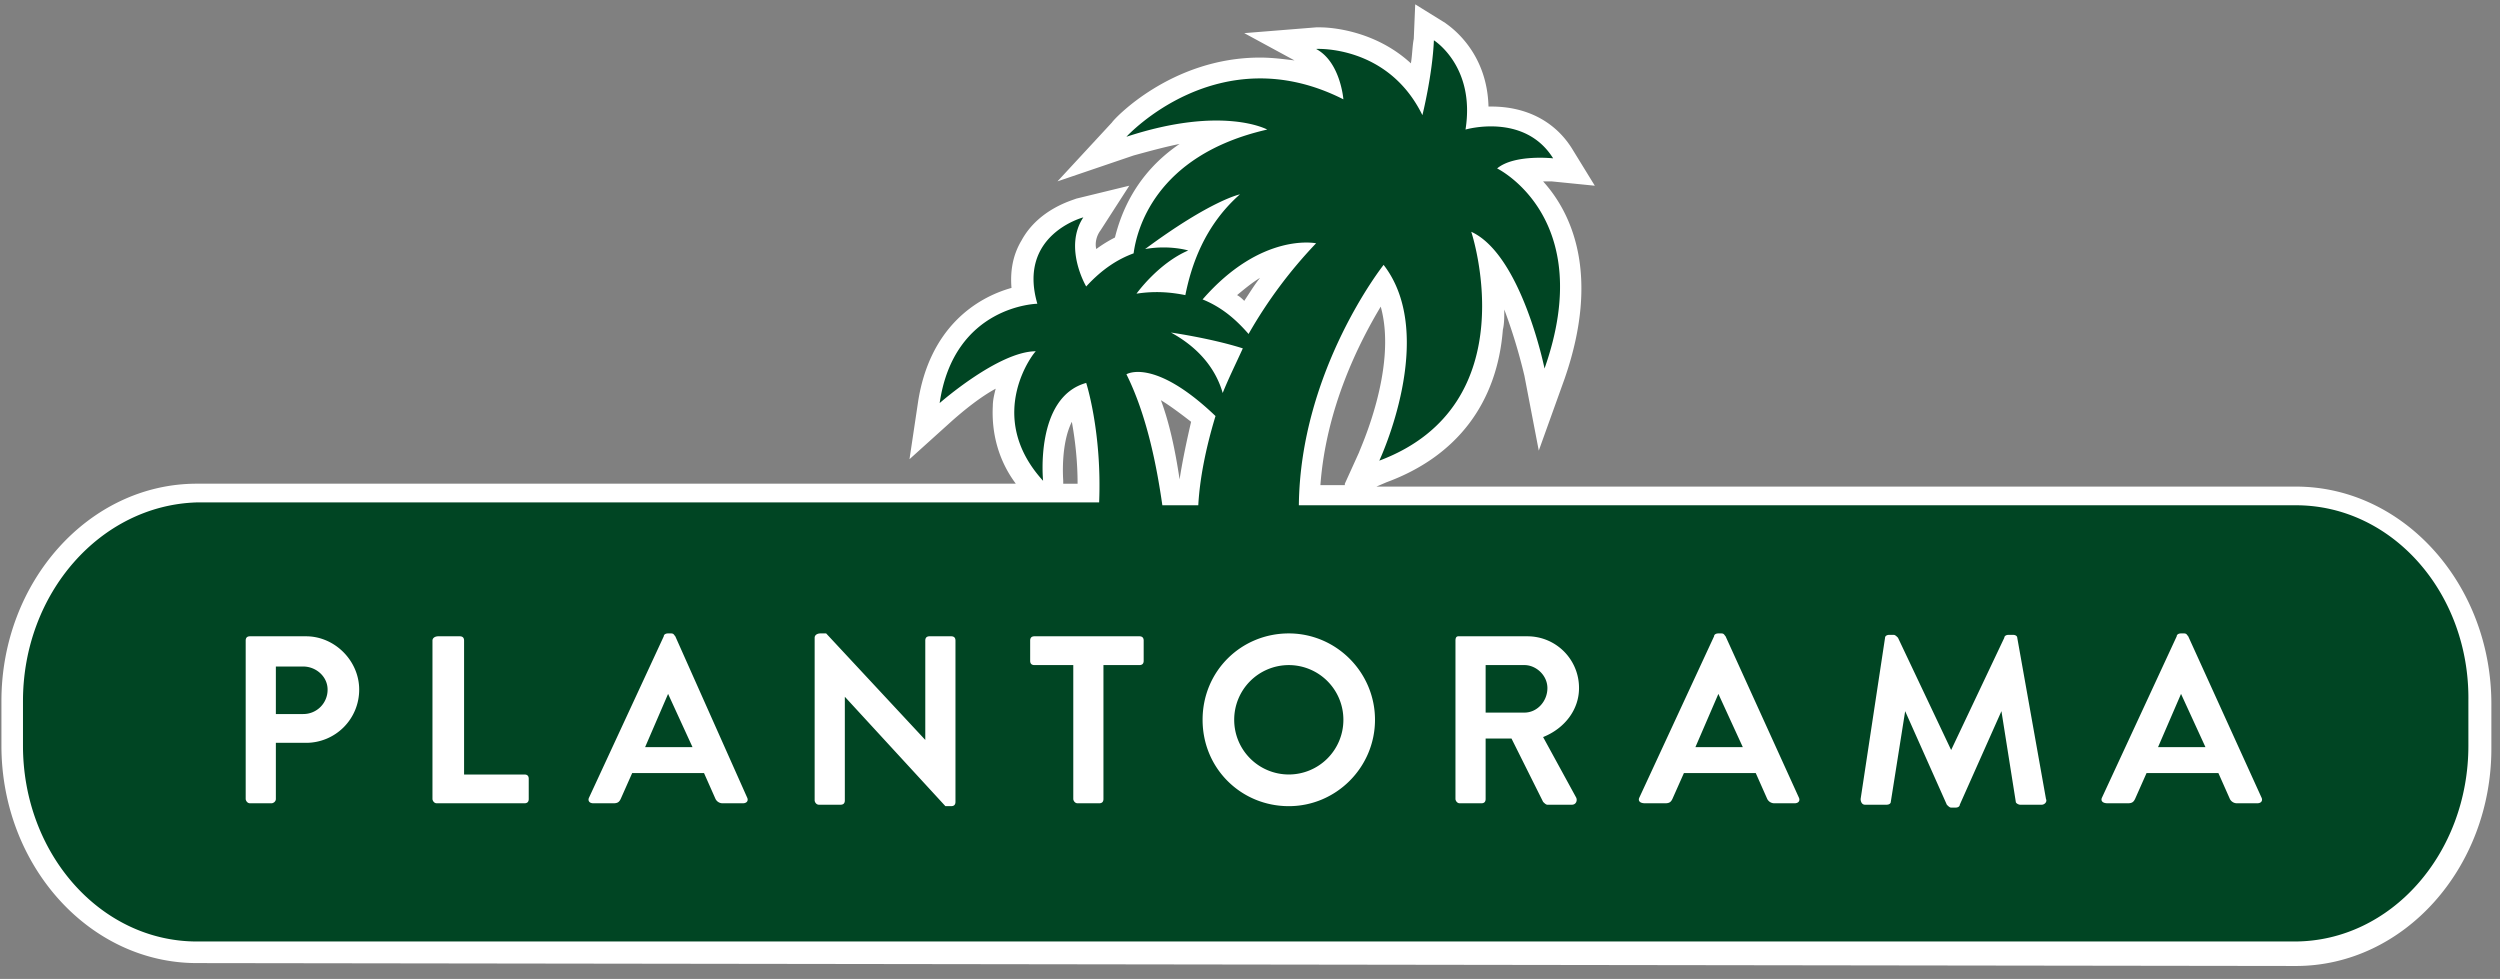
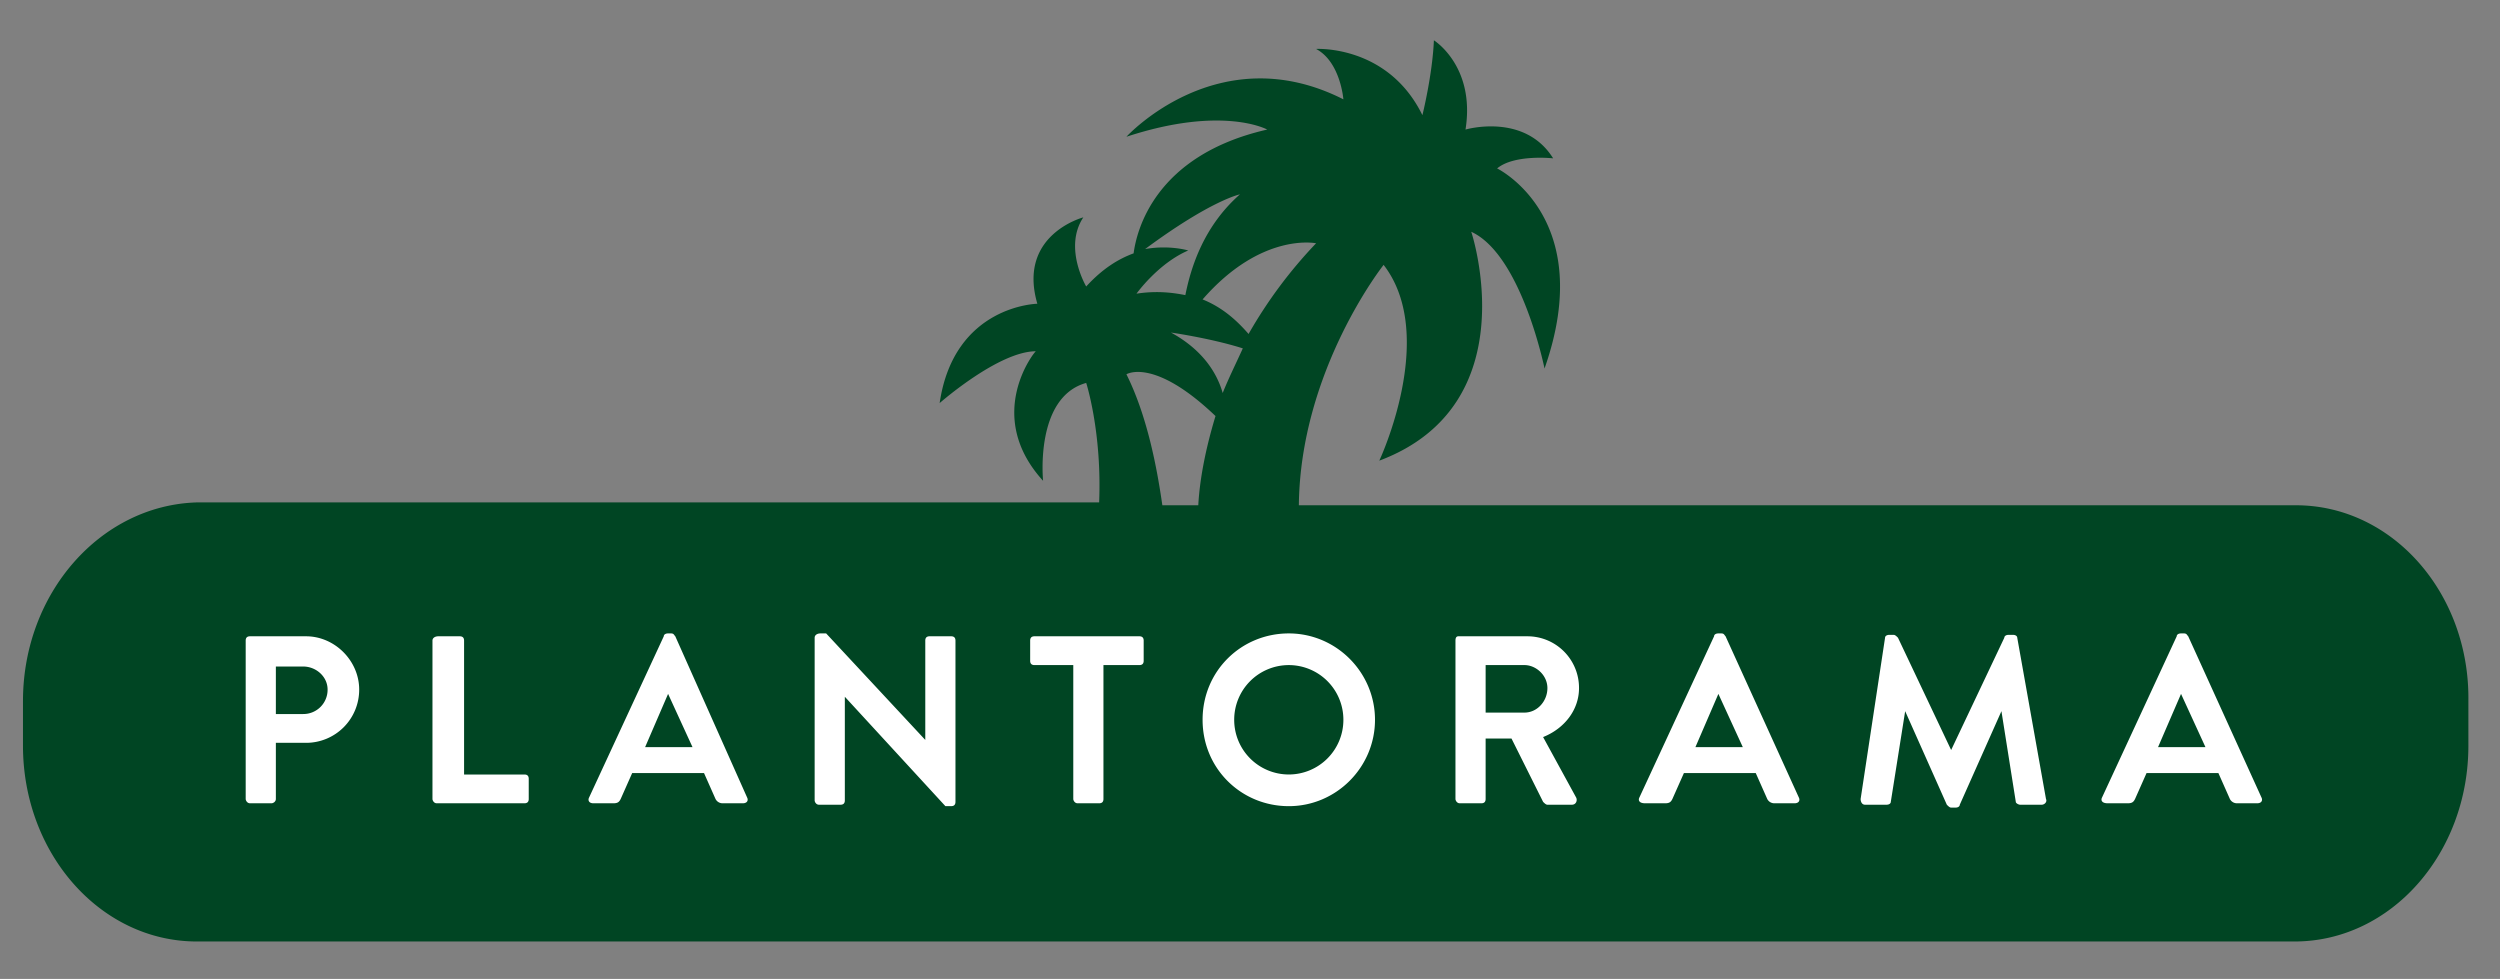
<svg xmlns="http://www.w3.org/2000/svg" width="166" height="65">
  <rect width="100%" height="100%" fill="#808080" stroke="none" />
  <g fill="none">
-     <path fill="#FFF" d="M13.07 63.949c-7.155 0-12.975-6.5-12.975-14.434V46.55c0-7.933 5.82-14.433 12.975-14.433h54.38c-1.145-1.53-1.622-3.346-1.527-5.162 0-.382.095-.765.19-1.147-1.049.573-2.098 1.434-2.861 2.103l-2.862 2.58.572-3.823c.763-4.875 3.816-6.882 6.201-7.551-.095-1.147.096-2.199.668-3.155 1.145-2.103 3.435-2.676 3.625-2.772l3.53-.86-1.908 2.963c-.286.382-.381.86-.286 1.243a8.707 8.707 0 011.24-.765c.382-1.53 1.336-4.206 4.293-6.213-.954.191-2.003.478-3.053.765l-5.056 1.72 3.625-3.919c.096-.191 3.912-4.301 9.827-4.301.763 0 1.526.095 2.29.19L82.617 2.2l4.77-.383h.287c.668 0 3.625.191 6.01 2.39.095-.574.095-1.147.19-1.625L93.97.288l2.004 1.242c.095.096 2.766 1.721 2.862 5.545h.19c2.29 0 4.198.955 5.343 2.772l1.527 2.485-2.863-.287h-.572c1.908 2.103 3.816 6.213 1.431 13.096l-1.717 4.78-.954-4.971a36.861 36.861 0 00-1.336-4.398c0 .478 0 .956-.095 1.339-.382 4.875-3.053 8.411-7.728 10.132l-.668.287h61.058c7.155 0 12.975 6.5 12.975 14.434v2.963c0 7.934-5.82 14.434-12.975 14.434L13.07 63.949zm76.227-31.831l.954-2.103c0-.096 2.575-5.544 1.43-9.655-1.43 2.39-3.625 6.691-4.006 11.853h1.622v-.095zm-17.745 0c0-1.625-.191-3.06-.382-4.11-.763 1.529-.572 3.823-.572 3.918v.192h.954zm5.533-5.544c.572 1.529.954 3.345 1.24 5.257.191-1.243.477-2.581.764-3.824-.86-.669-1.527-1.147-2.004-1.433m5.056-6.978c.191.095.382.286.477.382.382-.574.668-1.052 1.05-1.53-.477.287-.954.67-1.527 1.148" />
-     <path fill="#FFF" d="M16.314 42.537c0-.191.095-.287.286-.287h3.72c1.909 0 3.53 1.625 3.53 3.537a3.525 3.525 0 01-3.53 3.537h-2.003v3.727c0 .192-.19.287-.286.287H16.6c-.19 0-.286-.19-.286-.287V42.537zm3.816 4.875a1.61 1.61 0 001.622-1.625c0-.86-.763-1.53-1.622-1.53h-1.813v3.155h1.813z" />
    <path fill="#FFF" d="M18.031 53.53H16.6c-.286 0-.477-.192-.477-.479V42.537c0-.287.19-.478.477-.478h3.72c2.004 0 3.721 1.625 3.721 3.632 0 2.008-1.621 3.728-3.72 3.728h-1.813v3.632c0 .287-.19.478-.477.478zM16.6 42.345a.204.204 0 00-.19.19V53.05c0 .096.095.192.19.192h1.431c.095 0 .19-.096.19-.192v-3.919h2.1a3.424 3.424 0 003.434-3.44c0-1.817-1.526-3.346-3.434-3.346H16.6zm3.53 5.161h-2.004v-3.44h2.004c.954 0 1.813.764 1.813 1.72s-.764 1.72-1.813 1.72zm-1.622-.286h1.717a1.51 1.51 0 001.527-1.53c0-.765-.668-1.434-1.527-1.434h-1.717v2.964zm10.303-4.683c0-.191.096-.287.287-.287h1.43c.192 0 .287.096.287.287v8.89h4.007c.19 0 .286.095.286.286v1.338c0 .192-.095.287-.286.287h-5.82c-.19 0-.286-.19-.286-.287V42.537h.095z" />
-     <path fill="#FFF" d="M34.917 53.53h-5.82c-.286 0-.476-.192-.476-.479V42.537c0-.287.19-.478.477-.478h1.43c.192 0 .478.191.478.478v8.794h3.911c.286 0 .477.191.477.478v1.338c0 .191-.19.382-.477.382zm-5.82-11.184a.204.204 0 00-.19.19v10.515c0 .096.095.192.19.192h5.82c.096 0 .191-.096.191-.192v-1.338a.204.204 0 00-.19-.19H30.72V42.44c0-.095-.096-.191-.191-.191h-1.431v.096zm10.018 10.61l4.96-10.706c0-.096.096-.191.287-.191h.19c.192 0 .192.095.287.191l4.77 10.706c.096.191 0 .382-.286.382h-1.336a.525.525 0 01-.477-.287l-.763-1.72h-4.77l-.763 1.72c-.096.192-.191.287-.477.287H39.4c-.286 0-.381-.19-.286-.382m6.869-3.346l-1.622-3.536-1.526 3.536h3.148z" />
    <path fill="#FFF" d="M49.323 53.53h-1.336c-.286 0-.477-.192-.572-.383l-.763-1.625h-4.58l-.763 1.625c-.095.191-.286.382-.572.382H39.4c-.19 0-.286-.095-.381-.19a.291.291 0 010-.383l4.865-10.802c.095-.19.19-.286.382-.286h.19c.287 0 .382.19.382.286l4.866 10.706a.291.291 0 010 .383c-.096.19-.191.286-.382.286zm-7.441-2.295h4.96l.86 1.816c.095.192.19.192.285.192h1.336c.095 0 .095 0 .095-.096v-.191L44.553 42.25c0-.096-.096-.096-.096-.096h-.19c-.096 0-.096 0-.096.096l-4.96 10.706v.191l.095.096h1.335c.191 0 .287-.096.287-.192l.954-1.816zm4.293-1.53h-3.626l1.718-3.823h.19l1.718 3.824zm-3.244-.286h2.767l-1.431-3.059-1.336 3.06zm11.258-7.073c0-.192.095-.287.286-.287h.381l6.583 7.073v-6.595c0-.191.095-.287.286-.287h1.431c.191 0 .287.096.287.287v10.706c0 .19-.096.286-.287.286h-.381l-6.678-7.264v6.882c0 .191-.096.287-.287.287h-1.43c-.191 0-.287-.191-.287-.287V42.346h.096z" />
-     <path fill="#FFF" d="M63.252 53.625h-.477l-6.392-7.074v6.5c0 .287-.191.478-.477.478h-1.431c-.191 0-.477-.19-.477-.478V42.346c0-.192.19-.383.477-.383h.477l6.392 6.787v-6.213c0-.287.19-.478.477-.478h1.43c.192 0 .478.191.478.478v10.706c0 .19-.191.382-.477.382zm-.286-.287h.286c.095 0 .19-.095.19-.095V42.537c0-.096-.095-.191-.19-.191H61.82c-.096 0-.191.095-.191.19v6.692h-.285L54.76 42.25h-.286c-.096 0-.191.096-.191.096V53.05c0 .096.095.192.19.192h1.432c.095 0 .19-.096.19-.192v-6.977h.289l6.583 7.264zm8.204-9.176h-2.48c-.191 0-.287-.096-.287-.287v-1.338c0-.191.096-.287.287-.287h6.964c.19 0 .286.096.286.287v1.338c0 .191-.095.287-.286.287h-2.385v8.89c0 .19-.095.286-.286.286h-1.431c-.191 0-.286-.19-.286-.287v-8.89h-.096z" />
    <path fill="#FFF" d="M72.887 53.53h-1.43c-.191 0-.478-.192-.478-.479v-8.794h-2.29c-.286 0-.476-.19-.476-.478v-1.338c0-.287.19-.478.477-.478h6.964c.286 0 .477.191.477.478v1.338c0 .287-.19.478-.477.478h-2.29v8.794c0 .287-.19.478-.477.478zM68.69 42.345c-.096 0-.191.095-.191.19v1.339c0 .096.095.191.19.191h2.577v9.081c0 .096.095.191.19.191h1.431c.096 0 .191-.095.191-.19V43.97h2.576c.095 0 .19-.096.19-.192V42.44c0-.095-.095-.191-.19-.191H68.69v.096zm16.886-.286c3.148 0 5.724 2.58 5.724 5.735 0 3.155-2.576 5.735-5.724 5.735s-5.724-2.485-5.724-5.735c0-3.25 2.576-5.735 5.724-5.735m0 9.367a3.627 3.627 0 003.625-3.632 3.627 3.627 0 00-3.625-3.632 3.627 3.627 0 00-3.625 3.632 3.627 3.627 0 003.625 3.632" />
    <path fill="#FFF" d="M85.576 53.72c-3.244 0-5.82-2.58-5.82-5.83s2.576-5.927 5.82-5.927 5.82 2.677 5.82 5.927c0 3.25-2.576 5.83-5.82 5.83zm0-11.47c-3.053 0-5.533 2.485-5.533 5.64 0 3.154 2.48 5.544 5.533 5.544 3.148 0 5.533-2.485 5.533-5.544 0-3.155-2.48-5.64-5.533-5.64zm0 9.368a3.83 3.83 0 01-3.816-3.824 3.83 3.83 0 013.816-3.823 3.83 3.83 0 013.816 3.823c0 2.103-1.717 3.824-3.816 3.824zm0-7.36c-1.908 0-3.53 1.624-3.53 3.536a3.525 3.525 0 003.53 3.537c1.908 0 3.53-1.53 3.53-3.537 0-1.912-1.622-3.537-3.53-3.537zm10.971-1.721c0-.191.096-.287.286-.287h4.58a3.424 3.424 0 013.434 3.441c0 1.434-.954 2.677-2.385 3.25l2.194 4.015c.096.191 0 .478-.286.478h-1.622c-.095 0-.19-.096-.286-.191l-2.099-4.206h-1.717v4.014c0 .192-.095.287-.286.287h-1.431c-.191 0-.286-.19-.286-.287V42.537h-.096zm4.675 4.78c.858 0 1.526-.766 1.526-1.626 0-.86-.763-1.53-1.526-1.53h-2.576v3.155h2.576z" />
-     <path fill="#FFF" d="M104.37 53.53h-1.622c-.19 0-.286-.096-.381-.192l-2.1-4.11h-1.526v3.92c0 .19-.19.477-.477.477h-1.43c-.287 0-.478-.191-.478-.478V42.632c0-.286.191-.478.477-.478h4.58c2.003 0 3.625 1.625 3.625 3.537 0 1.434-.859 2.677-2.29 3.25l2.1 3.92c.095.19.095.286 0 .477-.192.096-.287.191-.478.191zm-5.915-4.684h2.004l2.194 4.301s0 .096.095.096h1.622c.096 0 .096 0 .19-.096v-.191l-2.289-4.206.191-.096c1.431-.573 2.29-1.72 2.29-3.058 0-1.817-1.527-3.25-3.34-3.25h-4.579a.204.204 0 00-.19.19v10.515c0 .096.095.192.19.192h1.431c.096 0 .191-.096.191-.192v-4.205zm2.767-1.434h-2.767V43.97h2.767c.954 0 1.717.764 1.717 1.72s-.859 1.72-1.717 1.72zm-2.48-.287h2.48c.763 0 1.43-.67 1.43-1.434 0-.765-.667-1.434-1.43-1.434h-2.48v2.868zm10.112 5.831l4.96-10.706c0-.096.096-.191.287-.191h.191c.19 0 .19.095.286.191l4.866 10.706c.095.191 0 .382-.287.382h-1.335a.525.525 0 01-.477-.287l-.763-1.72h-4.77l-.764 1.72c-.095.192-.19.287-.477.287h-1.335c-.382 0-.477-.19-.382-.382m6.869-3.346l-1.622-3.536-1.526 3.536h3.148z" />
    <path fill="#FFF" d="M119.062 53.53h-1.336c-.286 0-.477-.192-.572-.383l-.763-1.625h-4.58l-.763 1.625c-.095.287-.286.382-.572.382h-1.336c-.19 0-.286-.095-.381-.19a.291.291 0 010-.383l4.96-10.706c.096-.191.191-.287.382-.287h.191c.286 0 .382.191.382.287l4.865 10.706a.291.291 0 010 .382c-.19.096-.286.191-.477.191zm-7.441-2.295h4.96l.86 1.816c.095.192.19.192.285.192h1.336c.095 0 .095 0 .095-.096v-.191l-4.865-10.706c0-.096-.095-.096-.095-.096h-.191c-.096 0-.096 0-.096.096l-4.96 10.706v.191l.095.096h1.335c.191 0 .287-.096.287-.192l.954-1.816zm4.293-1.53h-3.625l1.717-3.823h.19l1.718 3.824zm-3.244-.286h2.767l-1.431-3.059-1.336 3.06zm12.498-7.073c0-.096.095-.192.286-.192h.286c.096 0 .191.096.286.192l3.53 7.455 3.53-7.455c0-.096.096-.192.286-.192h.287c.19 0 .286.096.286.192l1.908 10.705c.095.192-.096.383-.286.383h-1.431c-.096 0-.287-.096-.287-.191l-.954-6.022-2.766 6.213c0 .095-.096.191-.286.191h-.287c-.095 0-.19-.096-.286-.191l-2.767-6.213-.954 6.022c0 .095-.095.19-.286.19h-1.43c-.192 0-.287-.19-.287-.382l1.622-10.705z" />
    <path fill="#FFF" d="M129.556 53.72h-.286c-.095 0-.286 0-.381-.286l-2.672-5.927-.858 5.64a.41.41 0 01-.382.382h-1.431c-.095 0-.286-.095-.382-.19-.095-.096-.095-.192-.095-.383l1.908-10.706a.41.41 0 01.382-.382h.286c.19 0 .286.095.381.286l3.34 7.265 3.339-7.265c.095-.19.19-.286.381-.286h.286c.287 0 .382.19.382.382l1.908 10.706c0 .095 0 .287-.095.382-.096.096-.191.191-.382.191h-1.431c-.19 0-.382-.19-.477-.382l-.859-5.64-2.575 5.927c.095.095-.096.287-.287.287zm-3.53-6.786h.287l2.862 6.309c0 .095.095.095.095.095h.286c.096 0 .096 0 .096-.095l2.862-6.31h.286l.954 6.118s.095.096.19.096h1.527v-.191l-1.908-10.706c0-.096 0-.096-.19-.096h-.287c-.095 0-.095 0-.095.096l-3.53 7.551h-.19l-3.53-7.551c0-.096-.096-.096-.096-.096h-.286c-.096 0-.096.096-.096.096l-1.908 10.706v.191h1.526c.096 0 .096-.096.191-.096l.954-6.117zm13.548 6.022l4.96-10.706c0-.096.096-.191.287-.191h.19c.191 0 .191.095.287.191l4.865 10.706c.096.191 0 .382-.286.382h-1.336a.525.525 0 01-.477-.287l-.763-1.72h-4.77l-.763 1.72c-.096.192-.191.287-.477.287h-1.336c-.381 0-.477-.19-.381-.382m6.869-3.346l-1.622-3.536-1.527 3.536h3.149z" />
    <path fill="#FFF" d="M149.782 53.53h-1.336c-.286 0-.477-.192-.572-.383l-.764-1.625h-4.579l-.763 1.625c-.096.287-.286.382-.573.382h-1.335c-.191 0-.286-.095-.382-.19a.291.291 0 010-.383l4.961-10.706c.095-.191.19-.287.382-.287h.19c.287 0 .382.191.382.287l4.866 10.706a.291.291 0 010 .382c-.191.096-.287.191-.477.191zm-7.442-2.295h4.961l.859 1.816c.095.192.19.192.286.192h1.336c.095 0 .095 0 .095-.096v-.191l-4.866-10.61c0-.096-.095-.096-.095-.096h-.19c-.096 0-.096 0-.096.096l-4.961 10.705v.192l.095.095h1.336c.19 0 .286-.095.286-.19l.954-1.913zm4.293-1.53h-3.625l1.717-3.823h.191l1.717 3.824zm-3.243-.286h2.766l-1.43-3.059-1.336 3.06z" />
    <path fill="#004523" d="M86.244 33.551c.095-8.985 5.628-15.963 5.628-15.963 3.626 4.684-.286 13-.286 13 9.922-3.728 6.106-15.198 6.106-15.198 3.339 1.53 4.865 9.08 4.865 9.08 3.53-10.036-3.148-13.286-3.148-13.286 1.145-.956 3.72-.67 3.72-.67-1.907-3.058-5.819-1.911-5.819-1.911.668-4.206-2.099-5.927-2.099-5.927-.095 2.295-.763 4.971-.763 4.971-2.29-4.684-7.06-4.397-7.06-4.397 1.622.86 1.813 3.346 1.813 3.346-8.3-4.206-14.406 2.485-14.406 2.485 6.392-2.103 9.35-.478 9.35-.478-7.537 1.72-8.682 6.787-8.873 8.22-1.049.383-2.098 1.052-3.148 2.2 0 0-1.526-2.582-.19-4.59 0 0-4.39 1.148-3.054 5.736 0 0-5.533.096-6.487 6.596 0 0 3.912-3.441 6.392-3.441 0-.096-3.53 4.205.477 8.602 0 0-.572-5.544 2.862-6.5 0 0 1.05 3.25.859 7.934H13.07c-6.392.191-11.544 6.022-11.544 13.191v2.964c0 7.169 5.152 13 11.544 13h139.287c6.392 0 11.544-5.831 11.544-13V46.55c.096-7.169-5.056-13-11.448-13h-66.21zm-5.057-7.455c-.381-1.339-1.335-2.868-3.434-4.015 0 0 2.671.382 4.77 1.051-.477 1.052-.954 2.008-1.336 2.964zm1.718-3.92c-.668-.764-1.622-1.72-3.053-2.294 3.911-4.492 7.537-3.728 7.537-3.728a30.746 30.746 0 00-4.484 6.022zm-4.198-2.58c-.954-.192-2.004-.287-3.244-.096 0 0 1.431-2.007 3.435-2.868 0 0-1.24-.382-2.862-.095 4.388-3.25 6.296-3.633 6.296-3.633-2.385 2.103-3.243 4.78-3.625 6.692zm2.003 8.029c-.667 2.199-1.05 4.206-1.144 5.926H77.18c-.381-2.676-1.049-6.022-2.385-8.698 0 0 1.813-1.147 5.915 2.772z" />
    <path fill="#FFF" d="M16.314 42.537c0-.191.095-.287.286-.287h3.72c1.909 0 3.53 1.625 3.53 3.537a3.525 3.525 0 01-3.53 3.537h-2.003v3.727c0 .192-.19.287-.286.287H16.6c-.19 0-.286-.19-.286-.287V42.537zm3.816 4.875a1.61 1.61 0 001.622-1.625c0-.86-.763-1.53-1.622-1.53h-1.813v3.155h1.813zm8.968-5.162h1.43c.192 0 .287.096.287.287v8.89h4.007c.19 0 .286.095.286.286v1.338c0 .192-.095.287-.286.287h-5.82c-.19 0-.286-.19-.286-.287V42.537c0-.191.19-.287.382-.287zm10.017 10.706l4.96-10.706c0-.096.096-.191.287-.191h.19c.192 0 .192.095.287.191l4.77 10.706c.096.191 0 .382-.286.382h-1.336a.525.525 0 01-.477-.287l-.763-1.72h-4.77l-.763 1.72c-.096.192-.191.287-.477.287H39.4c-.286 0-.381-.19-.286-.382m6.869-3.346l-1.622-3.536-1.526 3.536h3.148zm8.492-7.551h.381l6.583 7.073v-6.595c0-.191.095-.287.286-.287h1.431c.191 0 .287.096.287.287v10.706c0 .19-.096.286-.287.286h-.381l-6.678-7.264v6.882c0 .191-.096.287-.287.287h-1.43c-.191 0-.287-.191-.287-.287V42.346c0-.192.19-.287.382-.287zm16.695 2.103h-2.48c-.191 0-.287-.096-.287-.287v-1.338c0-.191.096-.287.287-.287h6.964c.19 0 .286.096.286.287v1.338c0 .191-.095.287-.286.287h-2.385v8.89c0 .19-.095.286-.286.286h-1.431c-.191 0-.286-.19-.286-.287v-8.89h-.096zm14.406-2.103c3.148 0 5.724 2.58 5.724 5.735 0 3.155-2.576 5.735-5.724 5.735s-5.724-2.485-5.724-5.735c0-3.25 2.576-5.735 5.724-5.735m3.625 5.735a3.627 3.627 0 00-3.625-3.632 3.627 3.627 0 00-3.625 3.632 3.627 3.627 0 003.625 3.632 3.627 3.627 0 003.625-3.632zm7.632-5.544h4.58a3.424 3.424 0 013.434 3.441c0 1.434-.954 2.677-2.385 3.25l2.194 4.015c.096.191 0 .478-.286.478h-1.622c-.095 0-.19-.096-.286-.191l-2.099-4.206h-1.717v4.014c0 .192-.095.287-.286.287h-1.431c-.191 0-.286-.19-.286-.287V42.537c0-.191.063-.287.19-.287zm5.915 3.441c0-.86-.763-1.53-1.526-1.53h-2.576v3.155h2.576c.858 0 1.526-.765 1.526-1.625zm6.106 7.265l4.96-10.706c0-.096.096-.191.287-.191h.191c.19 0 .19.095.286.191l4.866 10.706c.095.191 0 .382-.287.382h-1.335a.525.525 0 01-.477-.287l-.763-1.72h-4.77l-.764 1.72c-.095.192-.19.287-.477.287h-1.335c-.382 0-.477-.19-.382-.382m6.869-3.346l-1.622-3.536-1.526 3.536h3.148zm9.445-7.264c0-.096.095-.192.286-.192h.286c.096 0 .191.096.286.192l3.53 7.455 3.53-7.455c0-.096.096-.192.286-.192h.287c.19 0 .286.096.286.192l1.908 10.705c.095.192-.096.383-.286.383h-1.431c-.096 0-.287-.096-.287-.191l-.954-6.022-2.766 6.213c0 .095-.096.191-.286.191h-.287c-.095 0-.19-.096-.286-.191l-2.767-6.213-.954 6.022c0 .095-.095.19-.286.19h-1.43c-.192 0-.287-.19-.287-.382l1.622-10.705zm19.366-.096c0-.096.096-.191.287-.191h.19c.191 0 .191.095.287.191l4.865 10.706c.096.191 0 .382-.286.382h-1.336a.525.525 0 01-.477-.287l-.763-1.72h-4.77l-.763 1.72c-.096.192-.191.287-.477.287h-1.336c-.381 0-.477-.19-.381-.382l4.96-10.706zm1.909 7.36l-1.622-3.536-1.527 3.536h3.149z" />
  </g>
</svg>